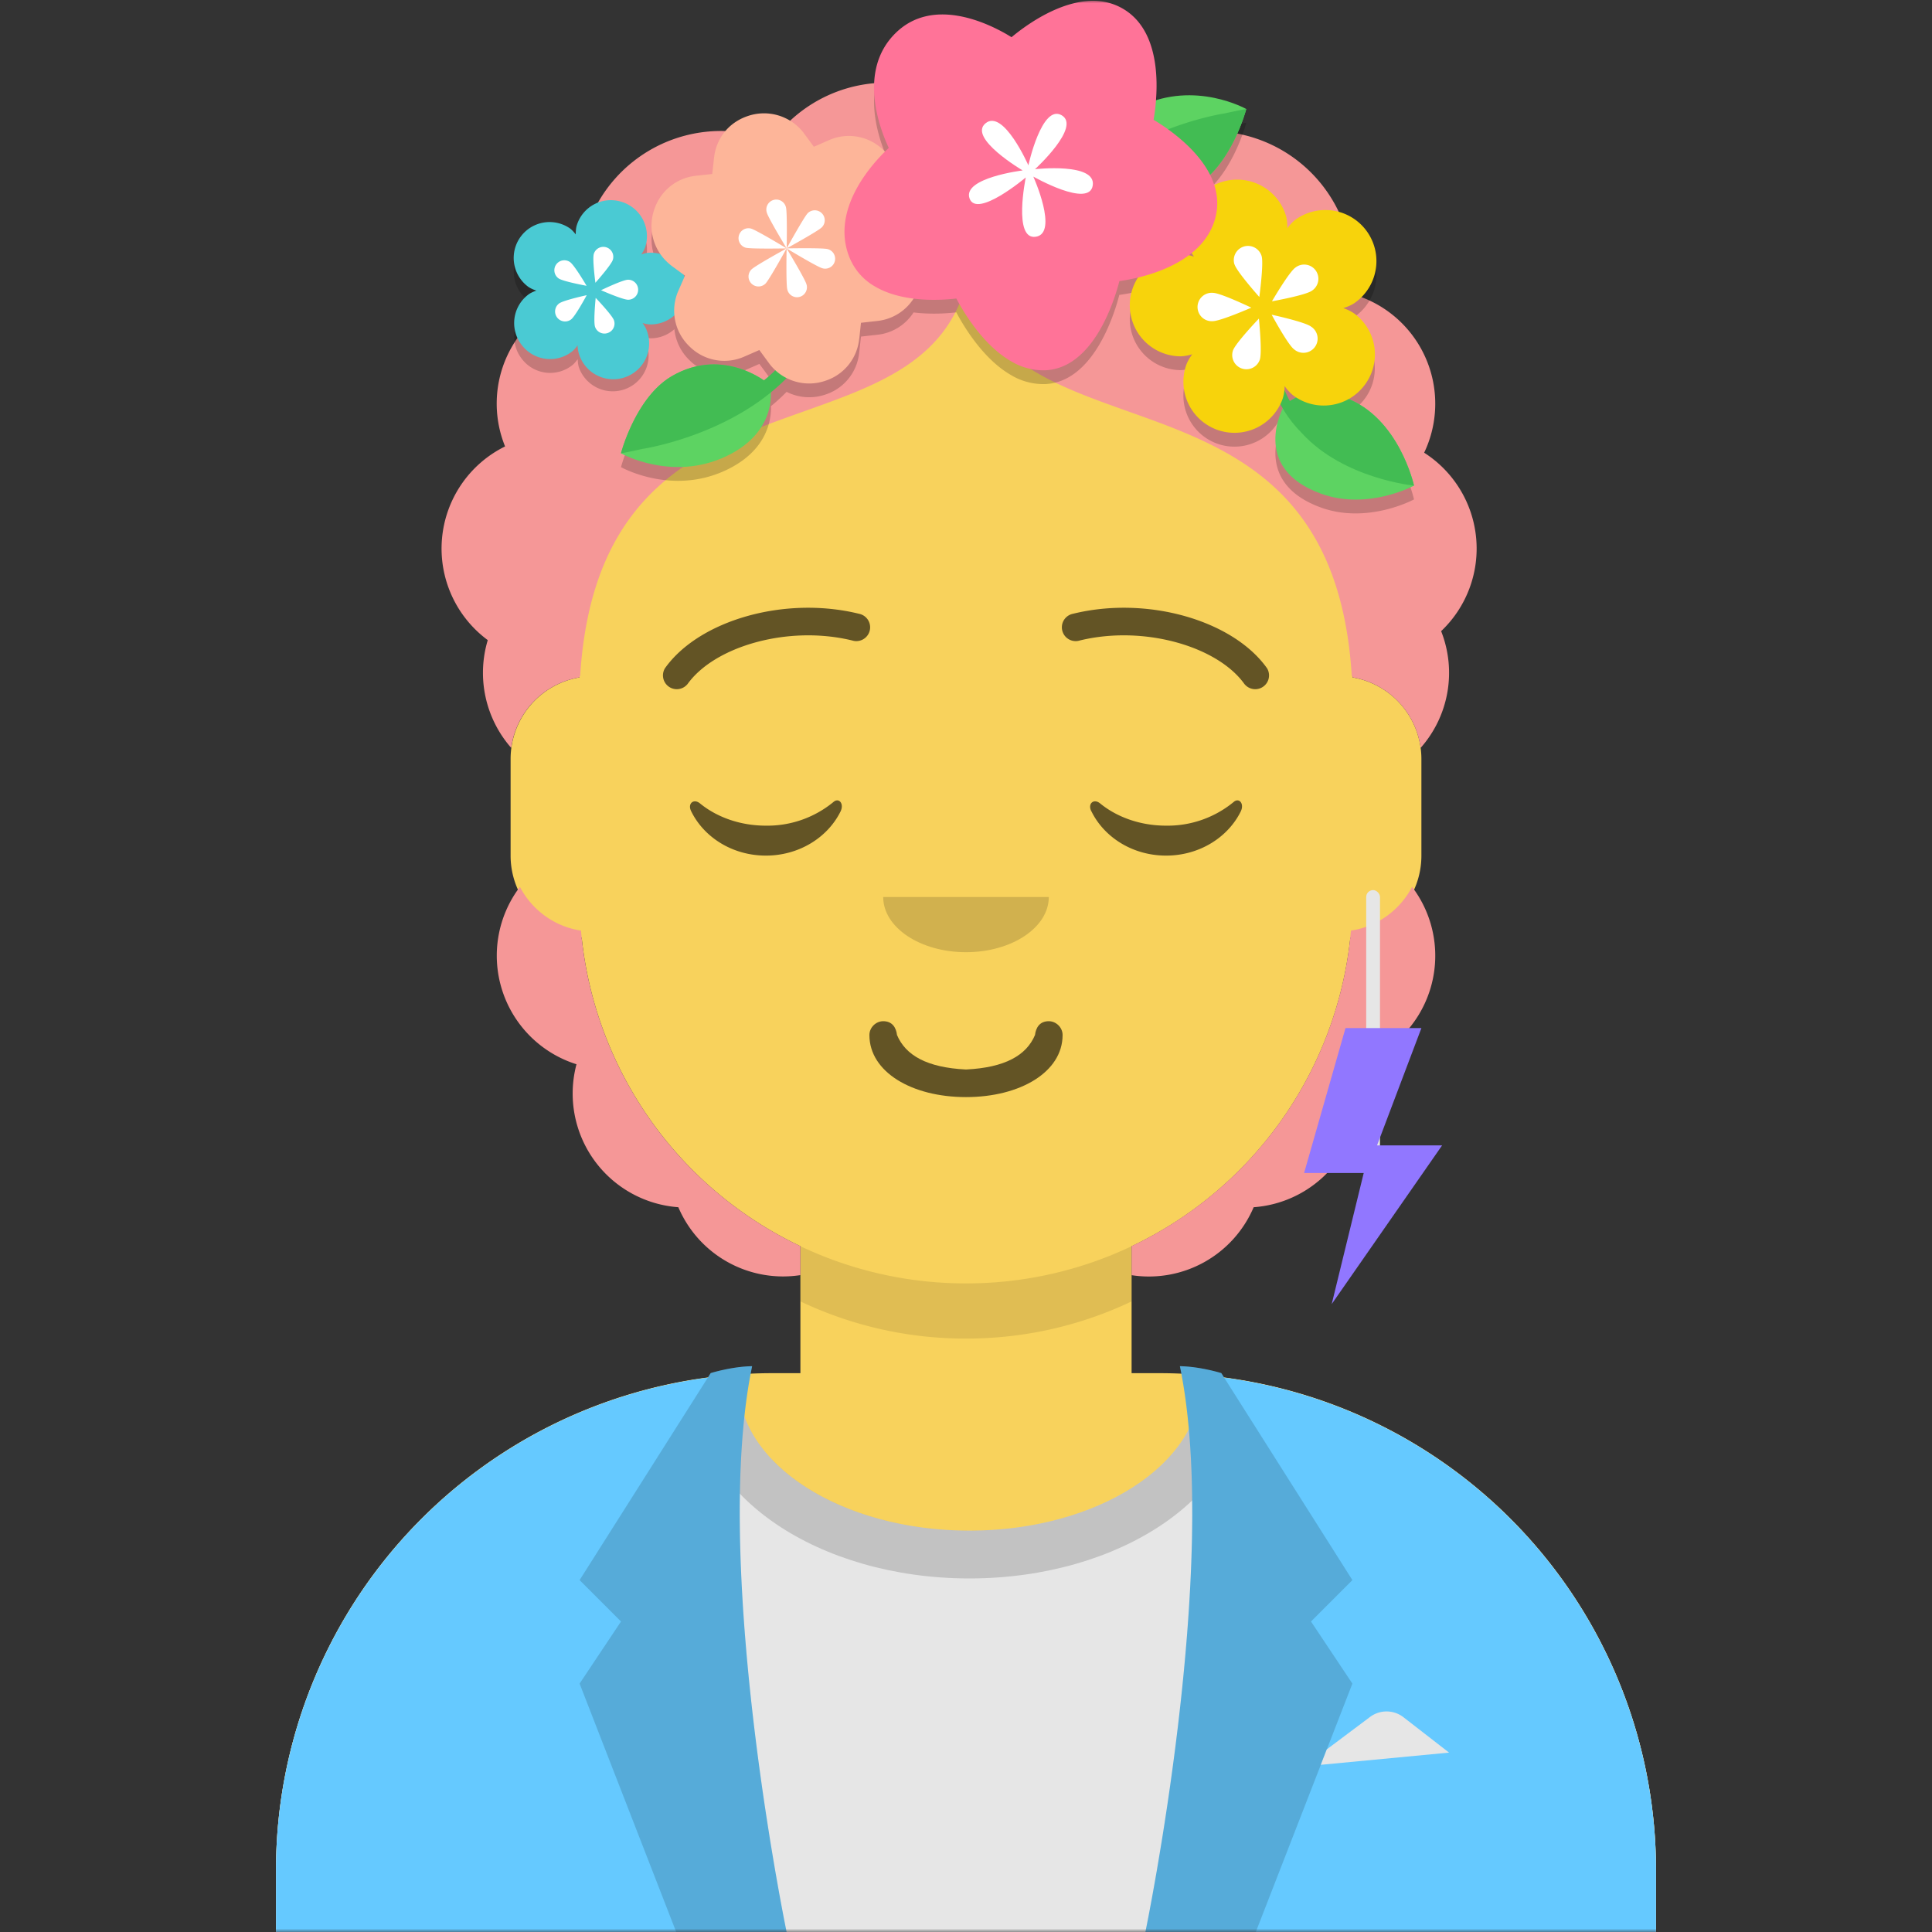
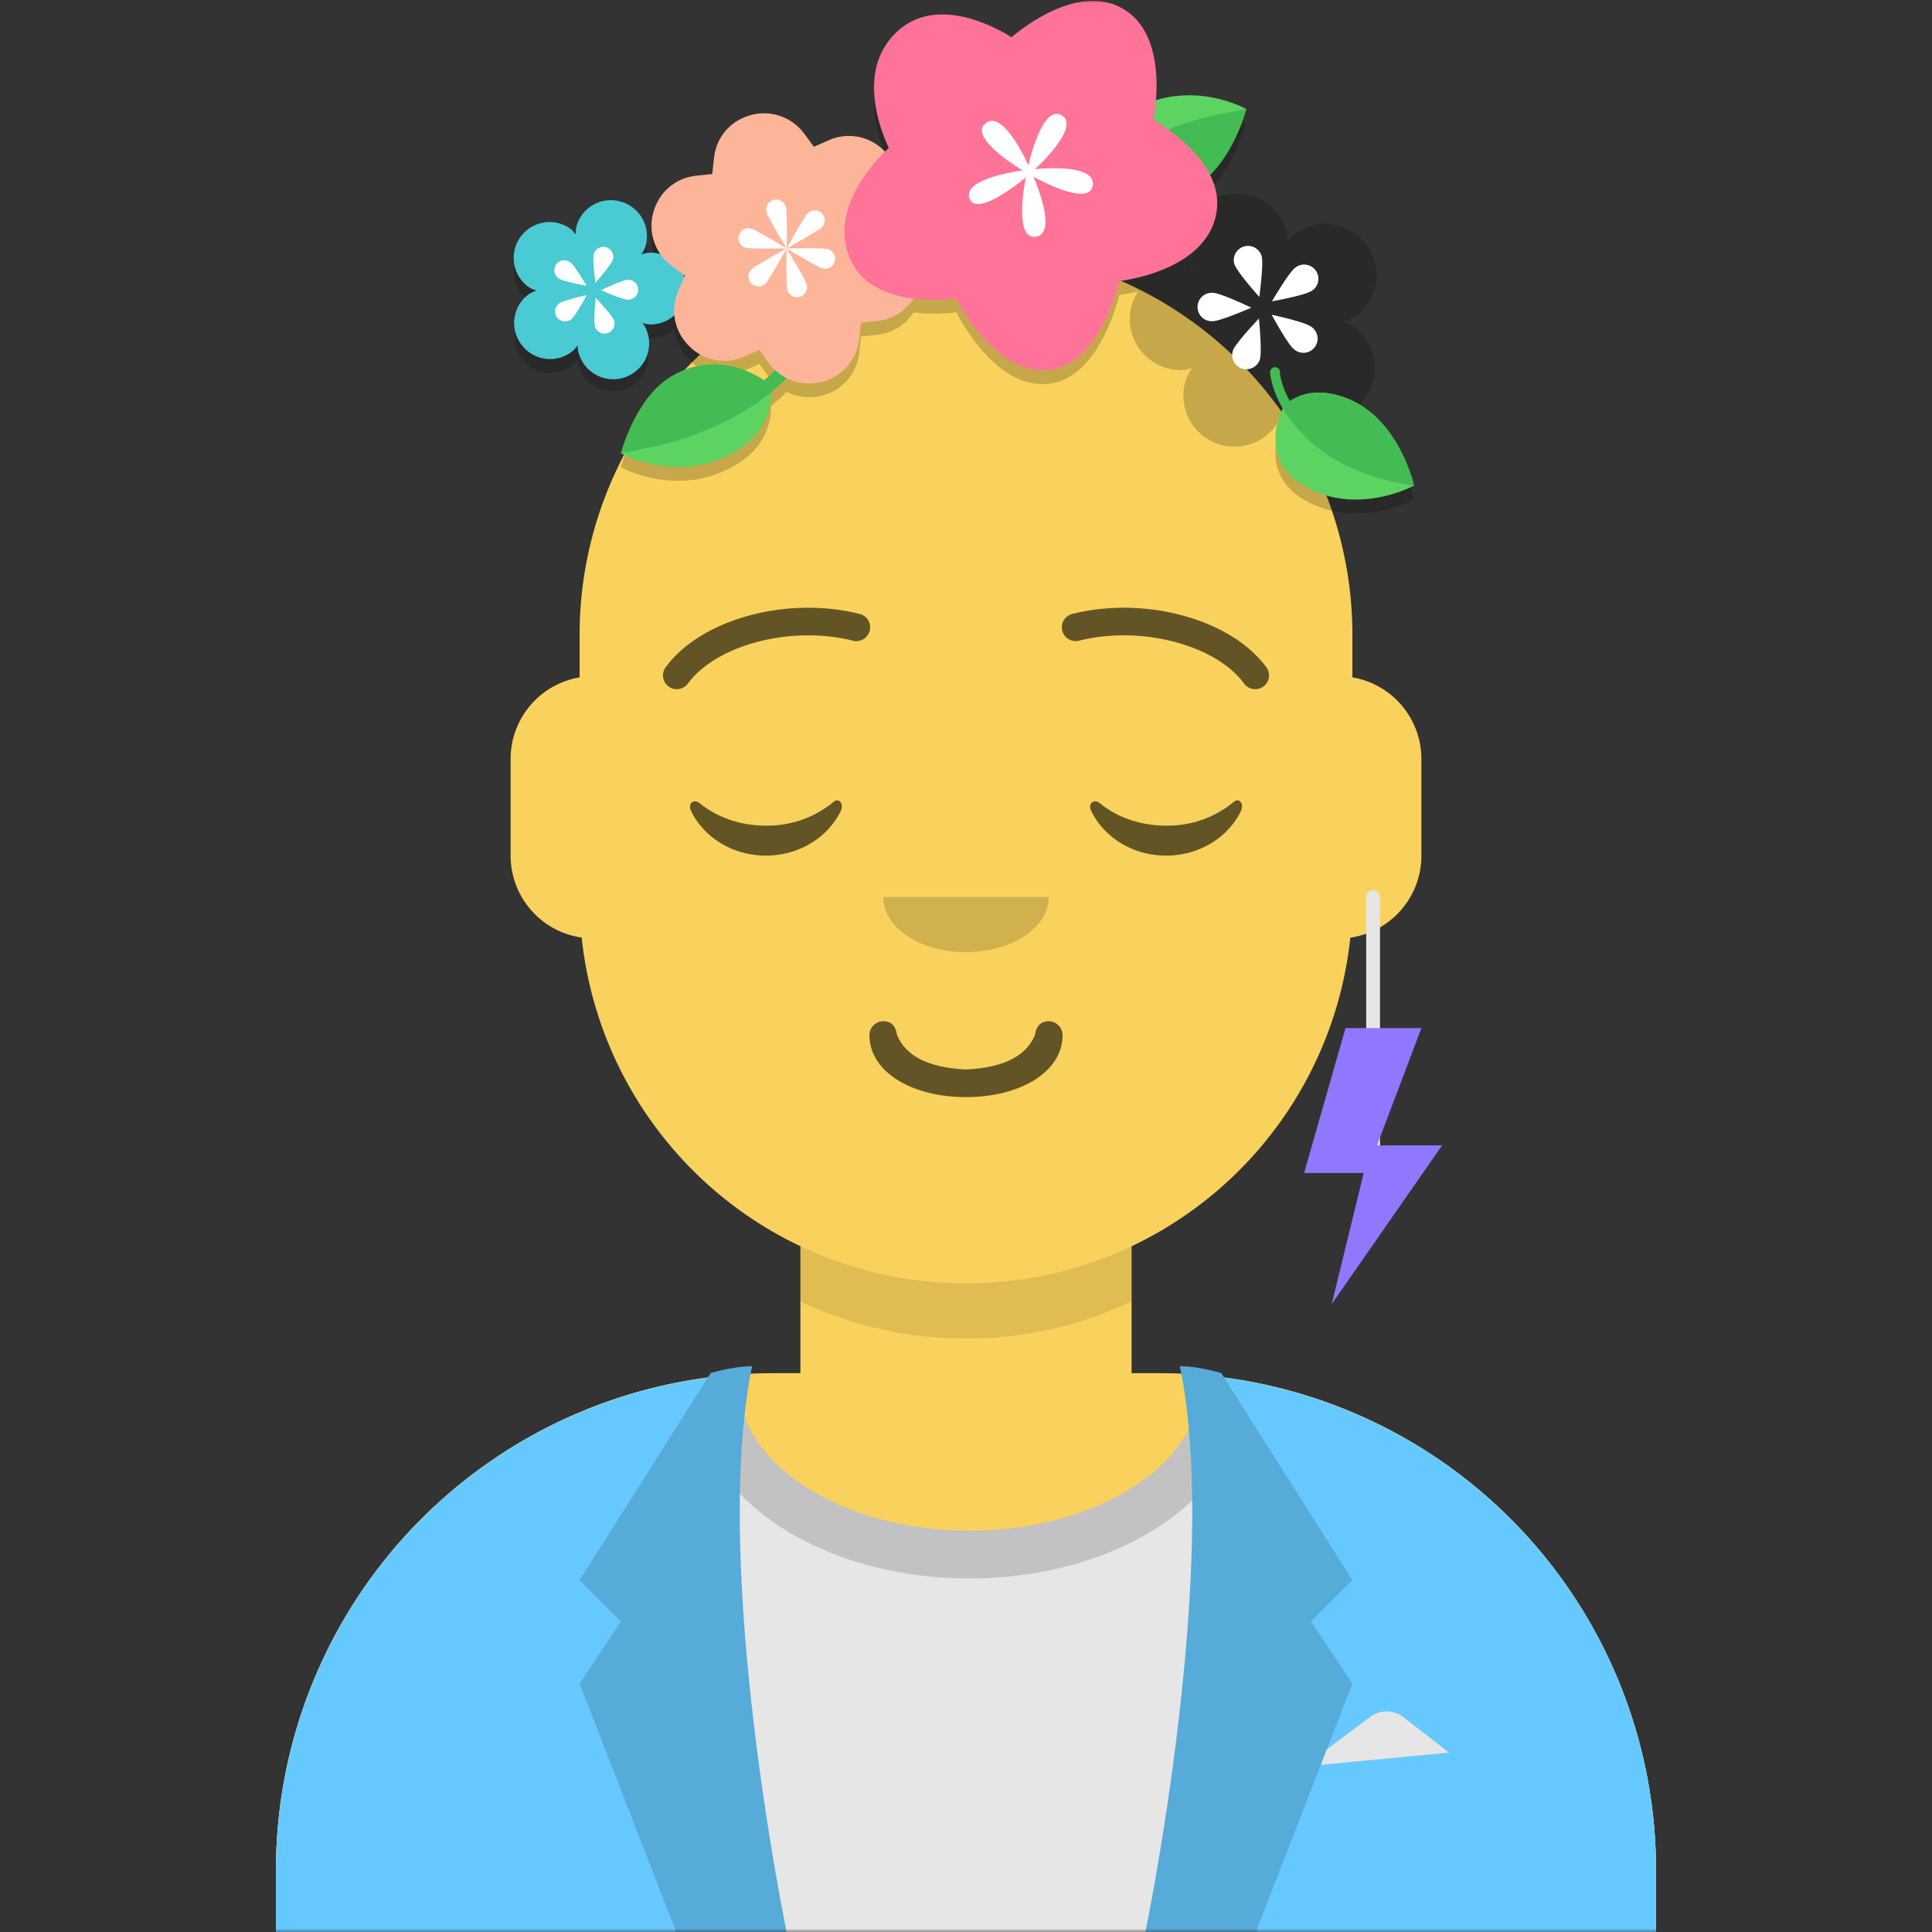
<svg xmlns="http://www.w3.org/2000/svg" viewBox="0 0 280 280" fill="none" shape-rendering="auto">
  <rect x="0" y="0" width="280" height="280" fill="#333333" stroke="none" />
  <mask id="viewboxMask">
    <rect width="280" height="280" rx="0" ry="0" x="0" y="0" fill="#fff" />
  </mask>
  <g mask="url(#viewboxMask)">
    <g transform="translate(8)">
      <path d="M132 36a56 56 0 0 0-56 56v6.17A12 12 0 0 0 66 110v14a12 12 0 0 0 10.3 11.88 56.04 56.04 0 0 0 31.7 44.73v18.4h-4a72 72 0 0 0-72 72v9h200v-9a72 72 0 0 0-72-72h-4v-18.39a56.04 56.04 0 0 0 31.7-44.73A12 12 0 0 0 198 124v-14a12 12 0 0 0-10-11.83V92a56 56 0 0 0-56-56Z" fill="#f8d25c" />
      <path d="M108 180.61v8a55.79 55.79 0 0 0 24 5.39c8.59 0 16.73-1.93 24-5.39v-8a55.79 55.79 0 0 1-24 5.39 55.79 55.79 0 0 1-24-5.39Z" fill="#000" fill-opacity=".1" />
      <g transform="translate(0 170)">
        <path d="M132.5 51.83c18.5 0 33.5-9.62 33.5-21.48 0-.36-.01-.7-.04-1.06A72 72 0 0 1 232 101.04V110H32v-8.95a72 72 0 0 1 67.05-71.83c-.03.37-.05.75-.05 1.13 0 11.86 15 21.48 33.5 21.48Z" fill="#E6E6E6" />
        <path d="M132.5 58.76c21.89 0 39.63-12.05 39.63-26.91 0-.6-.02-1.2-.08-1.8-2-.33-4.03-.59-6.1-.76.04.35.05.7.05 1.06 0 11.86-15 21.48-33.5 21.48S99 42.2 99 30.35c0-.38.02-.76.05-1.13-2.06.14-4.08.36-6.08.67-.07.65-.1 1.3-.1 1.96 0 14.86 17.74 26.91 39.63 26.91Z" fill="#000" fill-opacity=".16" />
        <path d="M100.78 29.12 101 28c-2.96.05-6 1-6 1l-.42.66A72.01 72.01 0 0 0 32 101.06V110h74s-10.7-51.56-5.24-80.8l.02-.08ZM158 110s11-53 5-82c2.96.05 6 1 6 1l.42.66a72.01 72.01 0 0 1 62.58 71.4V110h-74Z" fill="#65c9ff" />
        <path d="M101 28c-6 29 5 82 5 82H90L76 74l6-9-6-6 19-30s3.04-.95 6-1ZM163 28c6 29-5 82-5 82h16l14-36-6-9 6-6-19-30s-3.04-.95-6-1Z" fill-rule="evenodd" clip-rule="evenodd" fill="#000" fill-opacity=".15" />
        <path d="m183.42 85.77.87-2.24 6.27-4.7a4 4 0 0 1 4.85.05l6.6 5.12-18.59 1.77Z" fill="#E6E6E6" />
      </g>
      <g transform="translate(78 134)">
        <path d="M40 16c0 5.37 6.16 9 14 9s14-3.63 14-9c0-1.1-.95-2-2-2-1.3 0-1.87.9-2 2-1.24 2.94-4.32 4.72-10 5-5.68-.28-8.76-2.06-10-5-.13-1.1-.7-2-2-2-1.05 0-2 .9-2 2Z" fill="#000" fill-opacity=".6" />
      </g>
      <g transform="translate(104 122)">
        <path fill-rule="evenodd" clip-rule="evenodd" d="M16 8c0 4.42 5.37 8 12 8s12-3.58 12-8" fill="#000" fill-opacity=".16" />
      </g>
      <g transform="translate(76 90)">
        <path d="M16.16 27.55c1.85 3.8 6 6.45 10.84 6.45 4.81 0 8.96-2.63 10.82-6.4.55-1.13-.24-2.05-1.03-1.37a15.05 15.05 0 0 1-9.8 3.43c-3.73 0-7.12-1.24-9.55-3.23-.9-.73-1.82.01-1.28 1.12ZM74.16 27.55c1.85 3.8 6 6.45 10.84 6.45 4.81 0 8.96-2.63 10.82-6.4.55-1.13-.24-2.05-1.03-1.37a15.05 15.05 0 0 1-9.8 3.43c-3.74 0-7.13-1.24-9.56-3.23-.9-.73-1.82.01-1.28 1.12Z" fill-rule="evenodd" clip-rule="evenodd" fill="#000" fill-opacity=".6" />
      </g>
      <g transform="translate(76 82)">
        <path d="M15.63 17.16c3.92-5.51 14.65-8.6 23.9-6.33a2 2 0 1 0 .95-3.88c-10.74-2.64-23.17.94-28.11 7.9a2 2 0 0 0 3.26 2.3ZM96.37 17.16c-3.91-5.51-14.65-8.6-23.9-6.33a2 2 0 1 1-.95-3.88c10.74-2.64 23.17.94 28.11 7.9a2 2 0 0 1-3.26 2.3Z" fill="#000" fill-opacity=".6" />
      </g>
      <g transform="translate(-1)">
-         <path d="M77 98.17v-.23l.08.06c1.7-27.45 17.84-33.2 32.51-38.41 10.53-3.75 20.3-7.22 23.4-18.25 3.12 11.03 12.89 14.5 23.42 18.25 14.67 5.22 30.82 10.96 32.5 38.41l.1-.06v.23a12 12 0 0 1 9.88 10.22 16.43 16.43 0 0 0 2.97-16.92 16.49 16.49 0 0 0-2.46-25.86 16.5 16.5 0 0 0-10.62-23.04 20.5 20.5 0 0 0-27.73-22.16A20.47 20.47 0 0 0 133 15.52a20.47 20.47 0 0 0-28.05 4.87 20.5 20.5 0 0 0-27.73 22.16A16.5 16.5 0 0 0 66.2 64.7a16.5 16.5 0 0 0-2.51 28.07 16.5 16.5 0 0 0 3.4 15.62A12 12 0 0 1 77 98.17ZM77.2 134.87c-3.85-.58-7.11-3-8.85-6.34a16.5 16.5 0 0 0 8.2 25.71 16.52 16.52 0 0 0 14.76 20.72A16.5 16.5 0 0 0 109 184.8v-4.2a56.03 56.03 0 0 1-31.8-45.74ZM157 180.61v4.2a16.5 16.5 0 0 0 17.69-9.85 16.5 16.5 0 0 0 14.76-20.71 16.5 16.5 0 0 0 8.2-25.72c-1.74 3.34-5 5.76-8.86 6.34A56.03 56.03 0 0 1 157 180.6Z" fill="#f59797" />
        <path fill-rule="evenodd" clip-rule="evenodd" d="M170.12 28.36c-.4.12-.77.27-1.13.45-.17-.5-.38-1-.62-1.48 3.72-3.63 5.25-9.54 5.25-9.54s-1.16.2-3.1.64c-.27.04-3.78.6-8.24 2.31-.8-.58-1.54-1.04-2.1-1.38.52-2.93 1.68-12.56-4.46-16.11-6.1-3.54-13.8 2.2-16.12 4.14l-.7-.42c-3.07-1.77-10.77-5.35-16.05-.23-5.64 5.46-2.31 14-1.04 16.7l-.55.53a7.14 7.14 0 0 0-8.17-1.63l-2.13.93-1.38-1.88a7.24 7.24 0 0 0-8.29-2.54c-2.69.94-4.49 3.2-4.8 6.05l-.26 2.32-2.32.25a7.12 7.12 0 0 0-6.05 4.81 7.22 7.22 0 0 0 .83 6.53 4.2 4.2 0 0 0-2.74.06c.27-.4.48-.77.59-1.13a5.2 5.2 0 0 0-9.95-3.04c-.1.36-.15.8-.14 1.27-.3-.38-.59-.7-.9-.91a5.2 5.2 0 0 0-5.96 8.52c.3.21.7.38 1.16.53-.45.15-.84.34-1.14.56a5.17 5.17 0 0 0-1.02 7.29 5.16 5.16 0 0 0 7.28 1.02c.3-.22.58-.55.86-.93 0 .47.07.9.19 1.25a5.2 5.2 0 0 0 9.83-3.39 4.23 4.23 0 0 0-.62-1.1c.45.15.88.22 1.25.22a5.18 5.18 0 0 0 3.36-1.32 7.2 7.2 0 0 0 2.13 4.44 7.15 7.15 0 0 0 8.06 1.52l2.13-.93 1.38 1.88c.29.38.6.74.94 1.05-.52.51-1.06 1-1.64 1.44-.47-.3-1.12-.7-1.92-1.06a11.98 11.98 0 0 0-13.25 1.82C84.62 61.46 83 67.7 83 67.7s7.37 4.17 15.26.42c5.9-2.8 6.53-7.22 6.48-9.26.78-.64 1.54-1.33 2.26-2.07a7.27 7.27 0 0 0 5.72.36 7.12 7.12 0 0 0 4.8-6.05l.26-2.32 2.32-.26a7.11 7.11 0 0 0 5.3-3.24c2.57.32 4.97.13 6.2-.01.99 1.88 3.82 6.71 7.88 9.06a9.1 9.1 0 0 0 5.07 1.33c6.9-.36 9.92-10 10.67-12.92.64-.09 1.6-.24 2.71-.51a7.36 7.36 0 0 0 .15 8.25 7.4 7.4 0 0 0 5.93 3.16c.53 0 1.14-.1 1.78-.3-.4.55-.7 1.07-.88 1.58a7.4 7.4 0 0 0 13.65 5.65l.34.62c-.71 1.48-3.8 8.96 5.53 12.36 6.77 2.46 13.45-1.15 13.5-1.17 0 0-2.07-9.48-9.46-12.55a7.38 7.38 0 0 0 3.7-7.5 7.35 7.35 0 0 0-2.87-4.87 6.05 6.05 0 0 0-1.62-.8c.64-.21 1.21-.45 1.65-.76a7.4 7.4 0 0 0-8.5-12.12c-.43.3-.85.76-1.26 1.3 0-.68-.05-1.3-.2-1.81a7.35 7.35 0 0 0-3.6-4.37 7.36 7.36 0 0 0-5.65-.54Zm-4.08 10.84a8.2 8.2 0 0 0-.73-.22l.4-.3c.1.17.2.34.33.52Zm14.35 20.08.48.33c-.36.17-.67.35-.93.52-.33-.6-.6-1.15-.8-1.65.02-.17.03-.35.03-.53a6 6 0 0 0 1.22 1.33ZM92.2 42.12l-.12-.32.2.15-.08.17Z" fill="#000" fill-opacity=".2" />
        <path d="M179.03 58.94s-4.98 8.83 5.4 12.6c6.8 2.48 13.5-1.16 13.5-1.16s-2.16-9.9-9.97-12.75c-6.1-2.22-8.93 1.3-8.93 1.3Z" fill="#5DD362" />
        <path d="M197.93 70.38s-2.16-9.9-9.97-12.75c-4.07-1.48-6.7-.39-8.02.5-1.36-2.4-1.47-4.18-1.45-4.25.03-.3-.2-.53-.46-.63-.07-.02-.2-.07-.3-.03-.39.01-.67.37-.66.75 0 .23.35 4.54 4.63 8.83 6.05 6.6 16.23 7.58 16.23 7.58Z" fill="#42BC53" />
        <path fill-rule="evenodd" clip-rule="evenodd" d="M166.22 27c5.28-3.06 7.4-11.2 7.4-11.2s-7.38-4.18-15.26-.43c-7.89 3.74-6.37 10.37-6.37 10.37s6.61 5.65 14.23 1.25Z" fill="#5DD362" />
        <path fill-rule="evenodd" clip-rule="evenodd" d="M148 29.43c.05.08.1.17.24.2.42.34 1.09.3 1.42-.12a23.68 23.68 0 0 1 3.26-3.15c1.97 1.41 7.33 4.1 13.3.64 5.28-3.06 7.4-11.2 7.4-11.2s-1.16.2-3.1.63c-.54.07-14.38 2.3-22.36 11.87a.96.96 0 0 0-.16 1.13Z" fill="#42BC53" />
        <path fill-rule="evenodd" clip-rule="evenodd" d="M90.4 54.5C85.1 57.55 83 65.7 83 65.7s7.37 4.17 15.26.42c7.88-3.74 6.36-10.37 6.36-10.37s-6.6-5.65-14.23-1.25Z" fill="#5DD362" />
        <path fill-rule="evenodd" clip-rule="evenodd" d="M108.61 52.06c-.05-.08-.1-.17-.23-.2-.42-.34-1.1-.3-1.43.12a23.6 23.6 0 0 1-3.26 3.16c-1.97-1.41-7.32-4.1-13.3-.64-5.28 3.05-7.4 11.2-7.4 11.2s1.16-.2 3.1-.64c.54-.07 14.39-2.3 22.37-11.87.3-.3.35-.8.15-1.14Z" fill="#42BC53" />
        <path d="M68.58 49.96a5.17 5.17 0 0 1 1.02-7.29c.3-.22.7-.4 1.14-.56a4.26 4.26 0 0 1-1.16-.53 5.2 5.2 0 0 1 5.96-8.52c.31.21.6.53.9.91 0-.47.03-.9.14-1.27a5.16 5.16 0 0 1 6.5-3.45 5.2 5.2 0 0 1 3.45 6.5c-.11.35-.32.73-.59 1.12.45-.15.87-.24 1.25-.25a5.2 5.2 0 0 1 .18 10.4c-.37 0-.8-.07-1.25-.2.28.37.5.74.62 1.1a5.2 5.2 0 1 1-9.83 3.38 4.23 4.23 0 0 1-.2-1.25c-.27.38-.55.7-.85.93a5.17 5.17 0 0 1-7.28-1.02Z" fill="#4ACAD3" />
        <path fill-rule="evenodd" clip-rule="evenodd" d="M81.82 37.64a1.44 1.44 0 1 0-2.76-.84c-.23.76.23 4.18.23 4.18s2.3-2.58 2.53-3.34Zm2.24 5.8a1.44 1.44 0 1 0-.05-2.9c-.8.02-3.9 1.52-3.9 1.52s3.16 1.4 3.95 1.38Zm-6.05-2.02s-1.74-2.98-2.4-3.44a1.44 1.44 0 1 0-1.65 2.37c.65.45 4.05 1.07 4.05 1.07Zm3.07 6.84a1.44 1.44 0 0 0 .9-1.84c-.26-.75-2.65-3.25-2.65-3.25s-.35 3.44-.09 4.2a1.44 1.44 0 0 0 1.84.89Zm-5.32-1.96c.64-.48 2.27-3.52 2.27-3.52s-3.37.73-4 1.2a1.44 1.44 0 1 0 1.73 2.32Z" fill="#fff" />
        <path d="m117.53 49.1.25-2.32 2.32-.26a7.12 7.12 0 0 0 6.05-4.8 7.23 7.23 0 0 0-2.55-8.29l-1.87-1.38.93-2.13c1.23-2.8.65-5.9-1.52-8.06a7.14 7.14 0 0 0-8.06-1.52l-2.13.93-1.38-1.88a7.24 7.24 0 0 0-8.29-2.54c-2.69.94-4.49 3.2-4.8 6.05l-.26 2.32-2.32.25a7.12 7.12 0 0 0-6.05 4.81 7.2 7.2 0 0 0 1.67 7.53c.27.27.56.52.87.76l1.88 1.38-.93 2.13a7.15 7.15 0 0 0 1.52 8.06 7.15 7.15 0 0 0 8.06 1.52l2.13-.93 1.38 1.88a7.23 7.23 0 0 0 8.29 2.54 7.12 7.12 0 0 0 4.8-6.05Z" fill="#FDB599" />
        <path fill-rule="evenodd" clip-rule="evenodd" d="M109.88 41.2a1.44 1.44 0 1 1-2.78.74c-.2-.77-.1-5.94-.1-5.94s-2.5 4.53-3.06 5.1a1.44 1.44 0 0 1-2.03-2.05c.56-.56 5.1-3.05 5.1-3.05s-5.17.1-5.94-.1a1.44 1.44 0 0 1 .75-2.78c.77.2 5.19 2.88 5.19 2.88s-2.68-4.42-2.88-5.2a1.44 1.44 0 1 1 2.78-.74c.2.77.1 5.94.1 5.94s2.5-4.53 3.05-5.1a1.44 1.44 0 0 1 2.04 2.05c-.56.56-5.1 3.05-5.1 3.05s5.17-.1 5.94.1a1.44 1.44 0 1 1-.75 2.78C111.42 38.68 107 36 107 36s2.67 4.42 2.88 5.2Z" fill="#fff" />
-         <path d="M190.76 55.82a7.36 7.36 0 0 0-1.46-10.36 6.06 6.06 0 0 0-1.62-.8c.64-.21 1.21-.45 1.65-.76a7.4 7.4 0 0 0-8.5-12.12c-.43.3-.85.75-1.26 1.3 0-.68-.05-1.3-.2-1.81a7.35 7.35 0 0 0-3.6-4.37 7.4 7.4 0 0 0-10.55 8.7c.15.5.44 1.04.82 1.6a6 6 0 0 0-1.77-.36 7.4 7.4 0 0 0-.26 14.8c.53 0 1.14-.1 1.78-.3-.4.55-.7 1.07-.88 1.58a7.4 7.4 0 0 0 14 4.81 6 6 0 0 0 .26-1.78c.4.55.8 1 1.22 1.33a7.35 7.35 0 0 0 5.49 1.42 7.35 7.35 0 0 0 4.88-2.88Z" fill="#F7D30C" />
        <path fill-rule="evenodd" clip-rule="evenodd" d="M171.9 38.3a2.05 2.05 0 1 1 3.94-1.2c.33 1.08-.33 5.94-.33 5.94s-3.27-3.66-3.6-4.74Zm-3.18 8.25a2.06 2.06 0 1 1 .07-4.11c1.13.02 5.56 2.15 5.56 2.15s-4.5 1.97-5.63 1.96Zm8.62-2.88s2.47-4.24 3.4-4.89a2.06 2.06 0 1 1 2.36 3.37c-.93.65-5.76 1.52-5.76 1.52Zm-4.38 9.73a2.06 2.06 0 0 1-1.27-2.6c.37-1.08 3.76-4.63 3.76-4.63s.5 4.89.13 5.96a2.06 2.06 0 0 1-2.62 1.27Zm7.57-2.79c-.9-.68-3.23-5-3.23-5s4.8 1.04 5.7 1.72a2.06 2.06 0 1 1-2.47 3.28Z" fill="#fff" />
        <path d="M169.14 31.55c1.82-6.99-6-12.42-8.95-14.19.5-2.93 1.67-12.56-4.47-16.11-6.1-3.54-13.8 2.2-16.12 4.14l-.7-.42c-3.07-1.77-10.77-5.35-16.05-.23-5.64 5.46-2.31 14-1.04 16.7-2.15 2-8.38 8.59-5.81 15.58a8.55 8.55 0 0 0 3.88 4.54c4.03 2.34 9.6 1.96 11.72 1.7 1 1.89 3.83 6.72 7.89 9.07a9.1 9.1 0 0 0 5.07 1.33c6.9-.36 9.92-10 10.67-12.92 2.86-.4 12.09-2.2 13.92-9.2Z" fill="#FF7398" />
        <path fill-rule="evenodd" clip-rule="evenodd" d="M142.76 25.6s3.69 8.2.36 8.71c-3.34.52-1.46-8.59-1.46-8.59s-7.11 6-8.15 3.03c-1.04-2.98 7.7-4.05 7.7-4.05s-7.98-4.7-5.38-6.83c2.59-2.15 6.21 6.09 6.21 6.09s1.94-8.92 4.82-7.26c2.88 1.67-3.86 7.82-3.86 7.82s8.88-1 8.37 2.35c-.5 3.34-8.6-1.27-8.6-1.27Z" fill="#fff" />
        <rect x="191" y="129" width="2" height="39" rx="1" fill="#E6E6E6" />
        <path d="M202 166h-9.43l6.43-17h-11l-6 21h8.64L186 189l16-23Z" fill="#9177FF" />
      </g>
      <g transform="translate(49 72)" />
      <g transform="translate(62 42)" />
    </g>
  </g>
</svg>